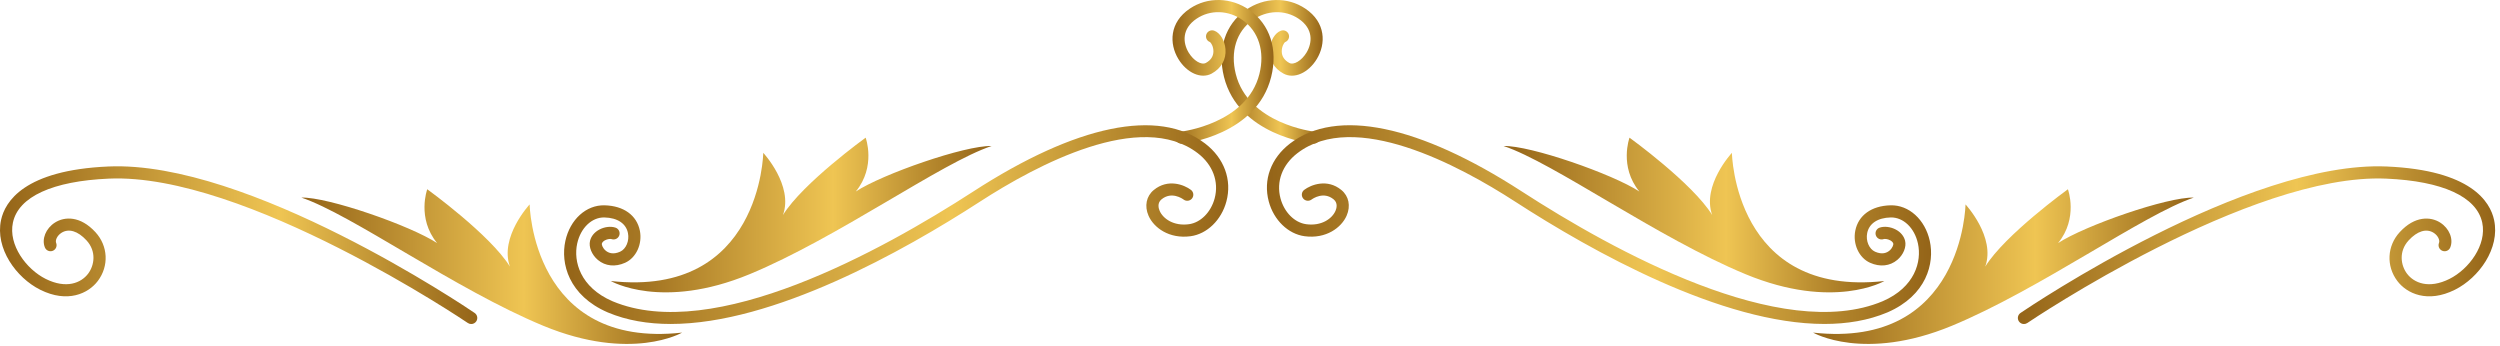
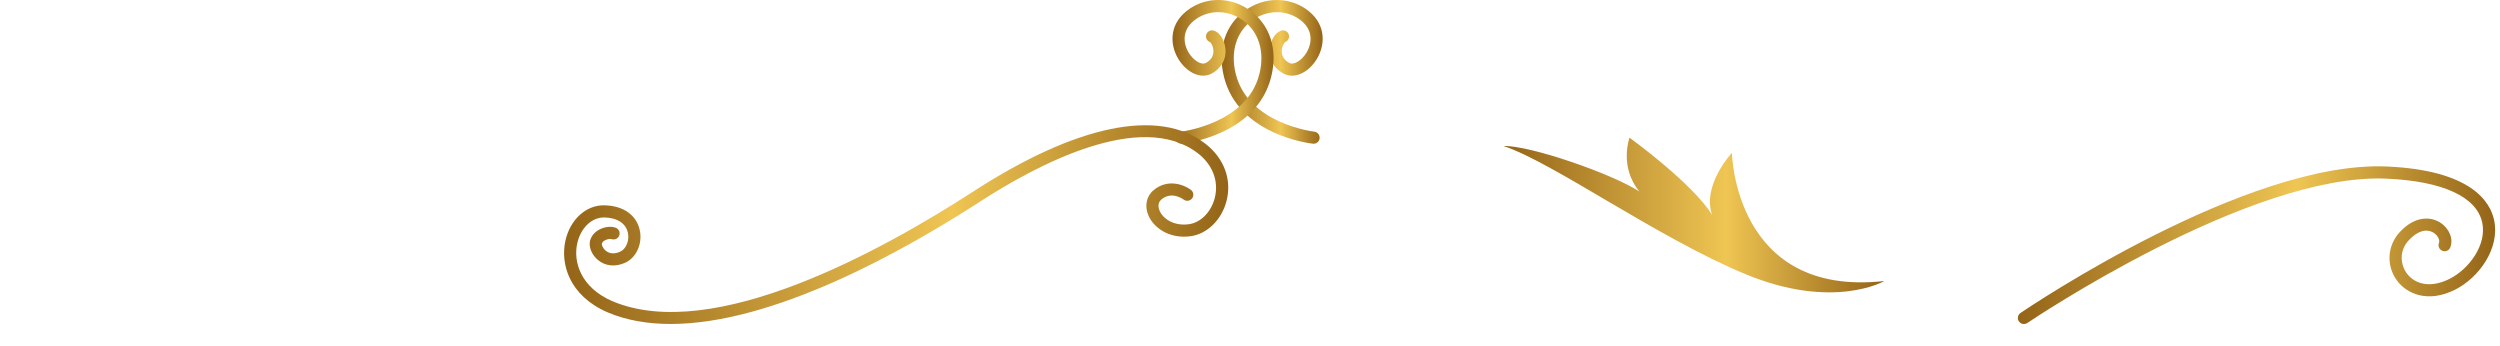
<svg xmlns="http://www.w3.org/2000/svg" width="412" height="57" viewBox="0 0 412 57" fill="none">
  <path d="M216.477 23.688C216.441 23.688 216.405 23.686 216.369 23.682C215.869 23.628 204.108 22.247 201.716 12.68C200.584 8.149 201.917 4.032 205.283 1.667C208.309 -0.46 212.172 -0.557 215.118 1.42C218.517 3.699 218.521 7.227 217.017 9.712C215.614 12.03 213.25 13.07 211.521 12.129C209.939 11.269 209.109 9.802 209.244 8.104C209.357 6.679 210.139 5.398 211.103 5.058C211.626 4.873 212.195 5.148 212.379 5.668C212.563 6.189 212.289 6.76 211.769 6.944C211.635 7.029 211.212 7.66 211.23 8.501C211.248 9.303 211.667 9.933 212.476 10.373C213.206 10.769 214.506 9.996 215.306 8.677C216.289 7.053 216.463 4.73 214.004 3.082C211.749 1.571 208.777 1.657 206.432 3.305C203.769 5.176 202.731 8.5 203.656 12.197C205.707 20.403 216.476 21.684 216.584 21.696C217.133 21.757 217.529 22.25 217.469 22.799C217.413 23.309 216.981 23.688 216.477 23.688Z" fill="url(#paint0_linear_48_477)" />
  <path d="M194.727 23.688C194.223 23.688 193.79 23.309 193.734 22.797C193.674 22.248 194.07 21.755 194.619 21.694C194.728 21.682 205.497 20.401 207.548 12.195C208.472 8.499 207.434 5.174 204.771 3.303C202.425 1.655 199.455 1.567 197.199 3.08C194.741 4.728 194.915 7.051 195.897 8.675C196.695 9.993 197.99 10.772 198.727 10.371C199.537 9.931 199.956 9.301 199.973 8.499C199.991 7.659 199.568 7.028 199.405 6.929C198.884 6.745 198.626 6.181 198.81 5.66C198.995 5.14 199.578 4.872 200.101 5.056C201.065 5.396 201.847 6.678 201.96 8.102C202.095 9.8 201.265 11.267 199.683 12.127C197.954 13.068 195.59 12.028 194.187 9.71C192.683 7.225 192.687 3.697 196.086 1.418C199.033 -0.559 202.895 -0.462 205.921 1.665C209.287 4.03 210.62 8.148 209.487 12.678C207.095 22.244 195.335 23.625 194.835 23.68C194.799 23.686 194.762 23.688 194.727 23.688Z" fill="url(#paint1_linear_48_477)" />
-   <path d="M300.666 53.388C283.728 53.39 262.335 41.409 249.705 33.233C240.324 27.158 223.183 18.042 213.808 25.247C211.329 27.151 210.288 29.933 211.025 32.688C211.636 34.979 213.341 36.691 215.266 36.949C217.774 37.289 219.525 36.045 220.09 34.749C220.248 34.386 220.536 33.475 219.789 32.858C218.13 31.489 216.339 32.74 216.14 32.887C215.698 33.214 215.072 33.126 214.743 32.685C214.413 32.246 214.497 31.623 214.934 31.29C216.033 30.456 218.727 29.387 221.063 31.315C222.292 32.329 222.621 33.951 221.923 35.548C221.066 37.509 218.539 39.403 215 38.929C212.284 38.565 209.909 36.263 209.092 33.201C208.141 29.638 209.448 26.071 212.589 23.658C220.26 17.762 233.827 20.566 250.793 31.551C265.867 41.312 293.64 56.638 310.272 49.638C315.592 47.334 316.725 43.073 316.076 40.125C315.508 37.545 313.669 35.803 311.601 35.833C309.447 35.888 308.03 36.825 307.713 38.404C307.455 39.688 308.024 41.039 309.006 41.479C310.175 42.001 310.946 41.673 311.385 41.303C311.911 40.862 312.053 40.295 312.018 40.154C311.949 39.879 311.667 39.691 311.505 39.604C311.079 39.374 310.603 39.342 310.415 39.405C309.892 39.589 309.323 39.31 309.142 38.789C308.96 38.268 309.237 37.698 309.758 37.517C310.53 37.247 311.59 37.377 312.455 37.845C313.235 38.267 313.769 38.915 313.957 39.67C314.211 40.686 313.682 41.988 312.669 42.837C311.445 43.861 309.812 44.032 308.189 43.306C306.359 42.487 305.311 40.212 305.751 38.013C306.259 35.477 308.427 33.915 311.549 33.836C314.569 33.746 317.25 36.169 318.027 39.697C318.84 43.388 317.503 48.689 311.055 51.48C307.905 52.808 304.391 53.388 300.666 53.388Z" fill="url(#paint2_linear_48_477)" />
  <path d="M310.543 46.312C310.543 46.312 302.168 51.188 287.668 45.188C273.168 39.188 256.043 26.812 247.793 24.062C252.168 23.938 265.793 28.688 270.168 31.562C266.793 27.438 268.543 22.688 268.543 22.688C268.543 22.688 278.918 30.18 282.168 35.434C280.418 30.562 285.418 25.188 285.418 25.188C285.418 25.188 285.793 49.062 310.543 46.312Z" fill="url(#paint3_linear_48_477)" />
-   <path d="M298.793 54.812C298.793 54.812 307.168 59.688 321.668 53.688C336.168 47.688 353.293 35.312 361.543 32.562C357.168 32.438 343.543 37.188 339.168 40.062C342.543 35.938 340.793 31.188 340.793 31.188C340.793 31.188 330.418 38.681 327.168 43.934C328.918 39.062 323.918 33.688 323.918 33.688C323.918 33.688 323.543 57.562 298.793 54.812Z" fill="url(#paint4_linear_48_477)" />
  <path d="M333.544 53.401C333.224 53.401 332.909 53.248 332.716 52.963C332.405 52.506 332.525 51.884 332.982 51.574C334.494 50.547 370.31 26.427 393.336 27.439C407.221 28.043 410.381 33.231 411.029 36.271C412.024 40.938 408.528 45.771 404.573 47.75C400.065 50.002 396.639 48.378 395.076 46.301C393.221 43.838 393.385 40.531 395.472 38.262C397.966 35.551 400.553 35.67 402.143 36.68C403.654 37.64 404.366 39.405 403.801 40.785C403.591 41.297 403.006 41.54 402.496 41.331C401.984 41.121 401.74 40.538 401.949 40.027C402.119 39.614 401.799 38.831 401.069 38.368C399.875 37.609 398.372 38.065 396.944 39.616C395.282 41.423 395.638 43.724 396.672 45.098C397.827 46.631 400.272 47.664 403.677 45.961C406.881 44.359 409.854 40.358 409.072 36.689C408.161 32.417 402.541 29.842 393.249 29.438C370.812 28.46 334.469 52.982 334.103 53.23C333.933 53.345 333.738 53.401 333.544 53.401Z" fill="url(#paint5_linear_48_477)" />
  <path d="M110.537 53.391C106.812 53.391 103.305 52.811 100.154 51.484C93.697 48.69 92.36 43.389 93.173 39.698C93.95 36.17 96.604 33.748 99.652 33.837C102.775 33.916 104.942 35.478 105.45 38.014C105.89 40.212 104.843 42.488 103.012 43.306C101.387 44.033 99.756 43.861 98.532 42.838C97.519 41.99 96.99 40.687 97.243 39.671C97.432 38.916 97.966 38.267 98.746 37.846C99.611 37.378 100.669 37.25 101.442 37.518C101.964 37.699 102.24 38.269 102.058 38.79C101.877 39.312 101.307 39.59 100.786 39.406C100.6 39.343 100.12 39.375 99.697 39.604C99.535 39.692 99.252 39.88 99.183 40.155C99.148 40.296 99.289 40.863 99.816 41.305C100.256 41.674 101.025 42.003 102.194 41.481C103.176 41.041 103.745 39.69 103.487 38.406C103.171 36.827 101.754 35.89 99.599 35.835C97.535 35.797 95.692 37.548 95.124 40.127C94.474 43.075 95.607 47.336 100.937 49.643C117.562 56.645 145.333 41.313 160.408 31.553C177.371 20.568 190.939 17.764 198.612 23.66C201.753 26.073 203.06 29.641 202.109 33.203C201.291 36.265 198.917 38.567 196.201 38.931C192.663 39.405 190.135 37.51 189.278 35.55C188.58 33.953 188.91 32.331 190.138 31.317C192.473 29.388 195.167 30.457 196.265 31.292C196.705 31.626 196.79 32.254 196.456 32.693C196.123 33.131 195.5 33.218 195.059 32.887C194.856 32.737 193.068 31.49 191.411 32.859C190.664 33.476 190.952 34.387 191.11 34.75C191.676 36.045 193.427 37.29 195.935 36.95C197.86 36.692 199.564 34.979 200.176 32.689C200.912 29.934 199.871 27.152 197.393 25.248C188.018 18.045 170.877 27.159 161.495 33.234C148.868 41.41 127.469 53.39 110.537 53.391Z" fill="url(#paint6_linear_48_477)" />
-   <path d="M100.66 46.312C100.66 46.312 109.035 51.188 123.535 45.188C138.035 39.188 155.16 26.812 163.41 24.062C159.035 23.938 145.41 28.688 141.035 31.562C144.41 27.438 142.66 22.688 142.66 22.688C142.66 22.688 132.285 30.18 129.035 35.434C130.785 30.562 125.785 25.188 125.785 25.188C125.785 25.188 125.41 49.062 100.66 46.312Z" fill="url(#paint7_linear_48_477)" />
-   <path d="M112.41 54.812C112.41 54.812 104.035 59.688 89.535 53.688C75.035 47.688 57.91 35.312 49.66 32.562C54.035 32.438 67.66 37.188 72.035 40.062C68.66 35.938 70.41 31.188 70.41 31.188C70.41 31.188 80.785 38.681 84.035 43.934C82.285 39.062 87.285 33.688 87.285 33.688C87.285 33.688 87.66 57.562 112.41 54.812Z" fill="url(#paint8_linear_48_477)" />
-   <path d="M77.658 53.401C77.465 53.401 77.269 53.345 77.097 53.228C76.732 52.98 40.362 28.452 17.952 29.436C8.659 29.84 3.039 32.415 2.128 36.687C1.346 40.357 4.319 44.357 7.523 45.959C10.927 47.662 13.374 46.63 14.528 45.096C15.562 43.722 15.919 41.42 14.257 39.614C12.829 38.062 11.325 37.607 10.131 38.366C9.402 38.83 9.082 39.612 9.251 40.025C9.46 40.536 9.216 41.12 8.705 41.33C8.194 41.538 7.61 41.294 7.4 40.784C6.835 39.404 7.547 37.639 9.057 36.679C10.647 35.666 13.235 35.551 15.727 38.26C17.816 40.531 17.979 43.837 16.124 46.3C14.559 48.376 11.133 50 6.627 47.749C2.672 45.771 -0.824 40.937 0.171 36.271C0.819 33.231 3.98 28.042 17.864 27.438C40.908 26.414 76.708 50.546 78.219 51.573C78.676 51.883 78.795 52.505 78.484 52.962C78.293 53.248 77.978 53.401 77.658 53.401Z" fill="url(#paint9_linear_48_477)" />
  <defs>
    <linearGradient id="paint0_linear_48_477" x1="201.32" y1="11.845" x2="217.977" y2="11.845" gradientUnits="userSpaceOnUse">
      <stop stop-color="#946418" />
      <stop offset="0.584" stop-color="#EFC553" />
      <stop offset="0.804" stop-color="#BD9032" />
      <stop offset="1" stop-color="#946418" />
    </linearGradient>
    <linearGradient id="paint1_linear_48_477" x1="193.226" y1="11.845" x2="209.883" y2="11.845" gradientUnits="userSpaceOnUse">
      <stop stop-color="#946418" />
      <stop offset="0.584" stop-color="#EFC553" />
      <stop offset="0.804" stop-color="#BD9032" />
      <stop offset="1" stop-color="#946418" />
    </linearGradient>
    <linearGradient id="paint2_linear_48_477" x1="208.787" y1="37.016" x2="318.243" y2="37.016" gradientUnits="userSpaceOnUse">
      <stop stop-color="#946418" />
      <stop offset="0.584" stop-color="#EFC553" />
      <stop offset="0.804" stop-color="#BD9032" />
      <stop offset="1" stop-color="#946418" />
    </linearGradient>
    <linearGradient id="paint3_linear_48_477" x1="247.793" y1="35.434" x2="310.543" y2="35.434" gradientUnits="userSpaceOnUse">
      <stop stop-color="#946418" />
      <stop offset="0.584" stop-color="#EFC553" />
      <stop offset="0.804" stop-color="#BD9032" />
      <stop offset="1" stop-color="#946418" />
    </linearGradient>
    <linearGradient id="paint4_linear_48_477" x1="298.793" y1="43.934" x2="361.543" y2="43.934" gradientUnits="userSpaceOnUse">
      <stop stop-color="#946418" />
      <stop offset="0.584" stop-color="#EFC553" />
      <stop offset="0.804" stop-color="#BD9032" />
      <stop offset="1" stop-color="#946418" />
    </linearGradient>
    <linearGradient id="paint5_linear_48_477" x1="332.543" y1="40.405" x2="411.201" y2="40.405" gradientUnits="userSpaceOnUse">
      <stop stop-color="#946418" />
      <stop offset="0.584" stop-color="#EFC553" />
      <stop offset="0.804" stop-color="#BD9032" />
      <stop offset="1" stop-color="#946418" />
    </linearGradient>
    <linearGradient id="paint6_linear_48_477" x1="92.959" y1="37.017" x2="202.415" y2="37.017" gradientUnits="userSpaceOnUse">
      <stop stop-color="#946418" />
      <stop offset="0.584" stop-color="#EFC553" />
      <stop offset="0.804" stop-color="#BD9032" />
      <stop offset="1" stop-color="#946418" />
    </linearGradient>
    <linearGradient id="paint7_linear_48_477" x1="100.66" y1="35.434" x2="163.41" y2="35.434" gradientUnits="userSpaceOnUse">
      <stop stop-color="#946418" />
      <stop offset="0.584" stop-color="#EFC553" />
      <stop offset="0.804" stop-color="#BD9032" />
      <stop offset="1" stop-color="#946418" />
    </linearGradient>
    <linearGradient id="paint8_linear_48_477" x1="49.66" y1="43.934" x2="112.41" y2="43.934" gradientUnits="userSpaceOnUse">
      <stop stop-color="#946418" />
      <stop offset="0.584" stop-color="#EFC553" />
      <stop offset="0.804" stop-color="#BD9032" />
      <stop offset="1" stop-color="#946418" />
    </linearGradient>
    <linearGradient id="paint9_linear_48_477" x1="0.001" y1="40.404" x2="78.659" y2="40.404" gradientUnits="userSpaceOnUse">
      <stop stop-color="#946418" />
      <stop offset="0.584" stop-color="#EFC553" />
      <stop offset="0.804" stop-color="#BD9032" />
      <stop offset="1" stop-color="#946418" />
    </linearGradient>
  </defs>
</svg>